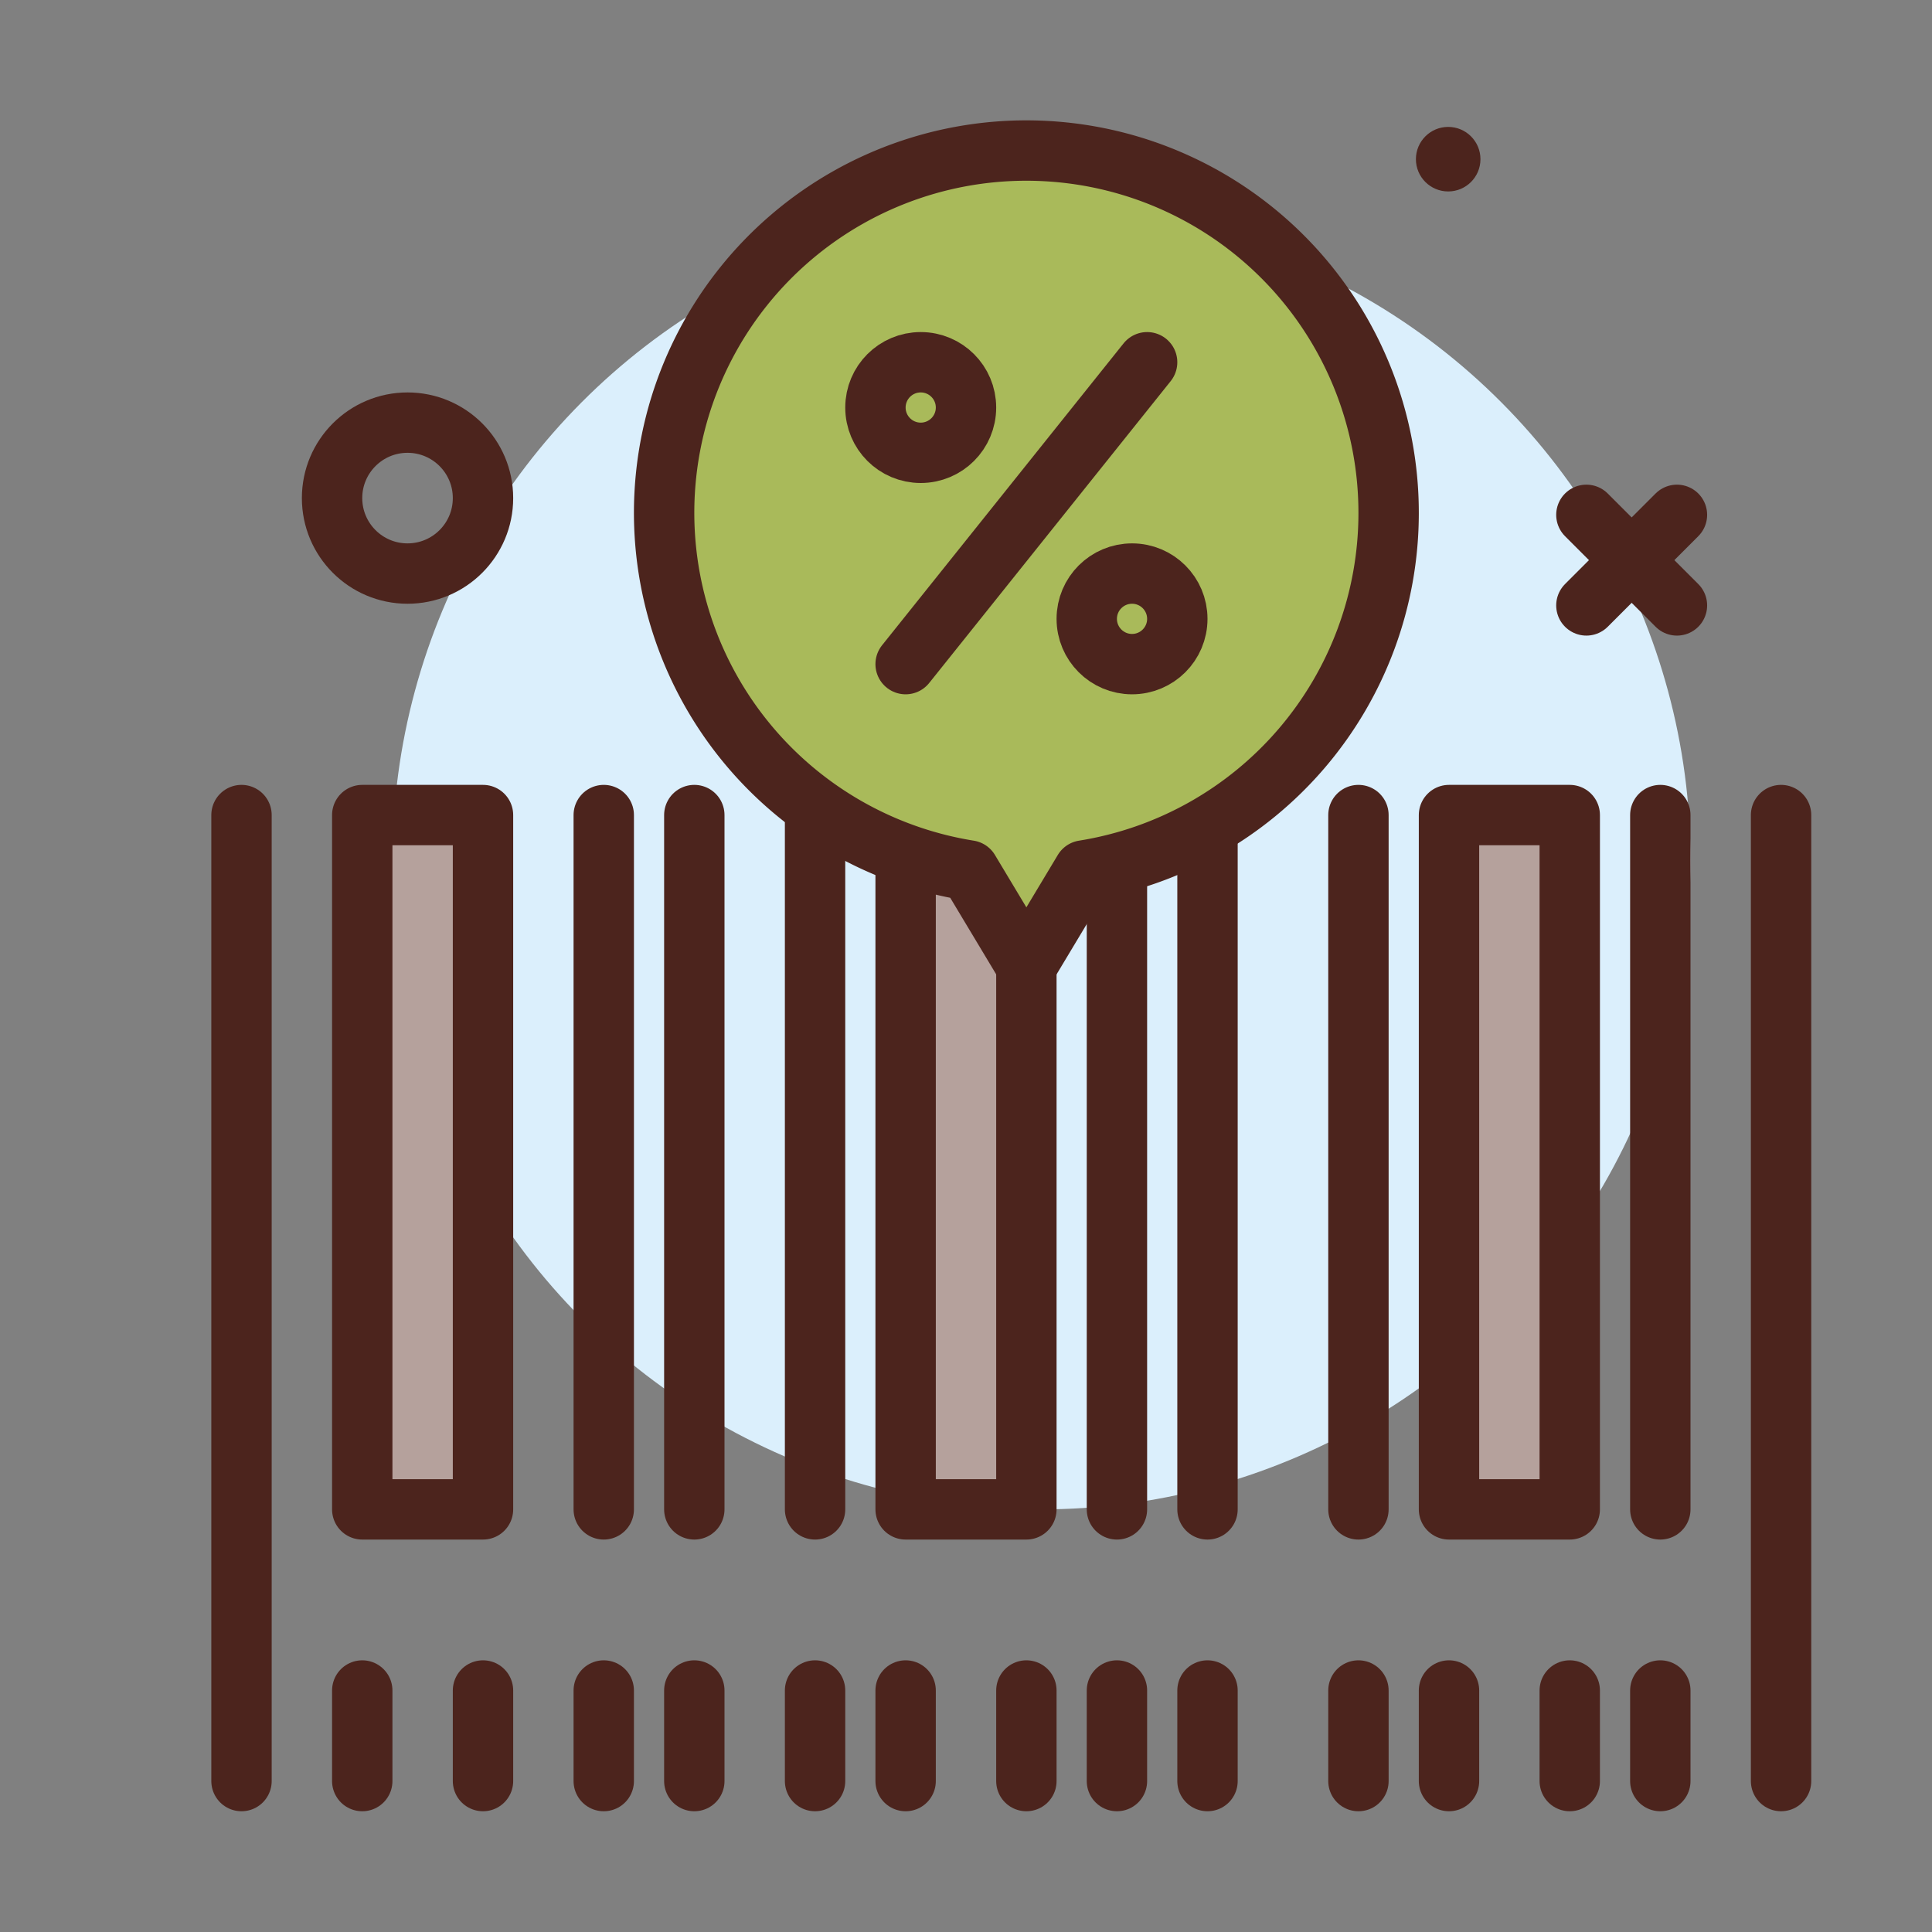
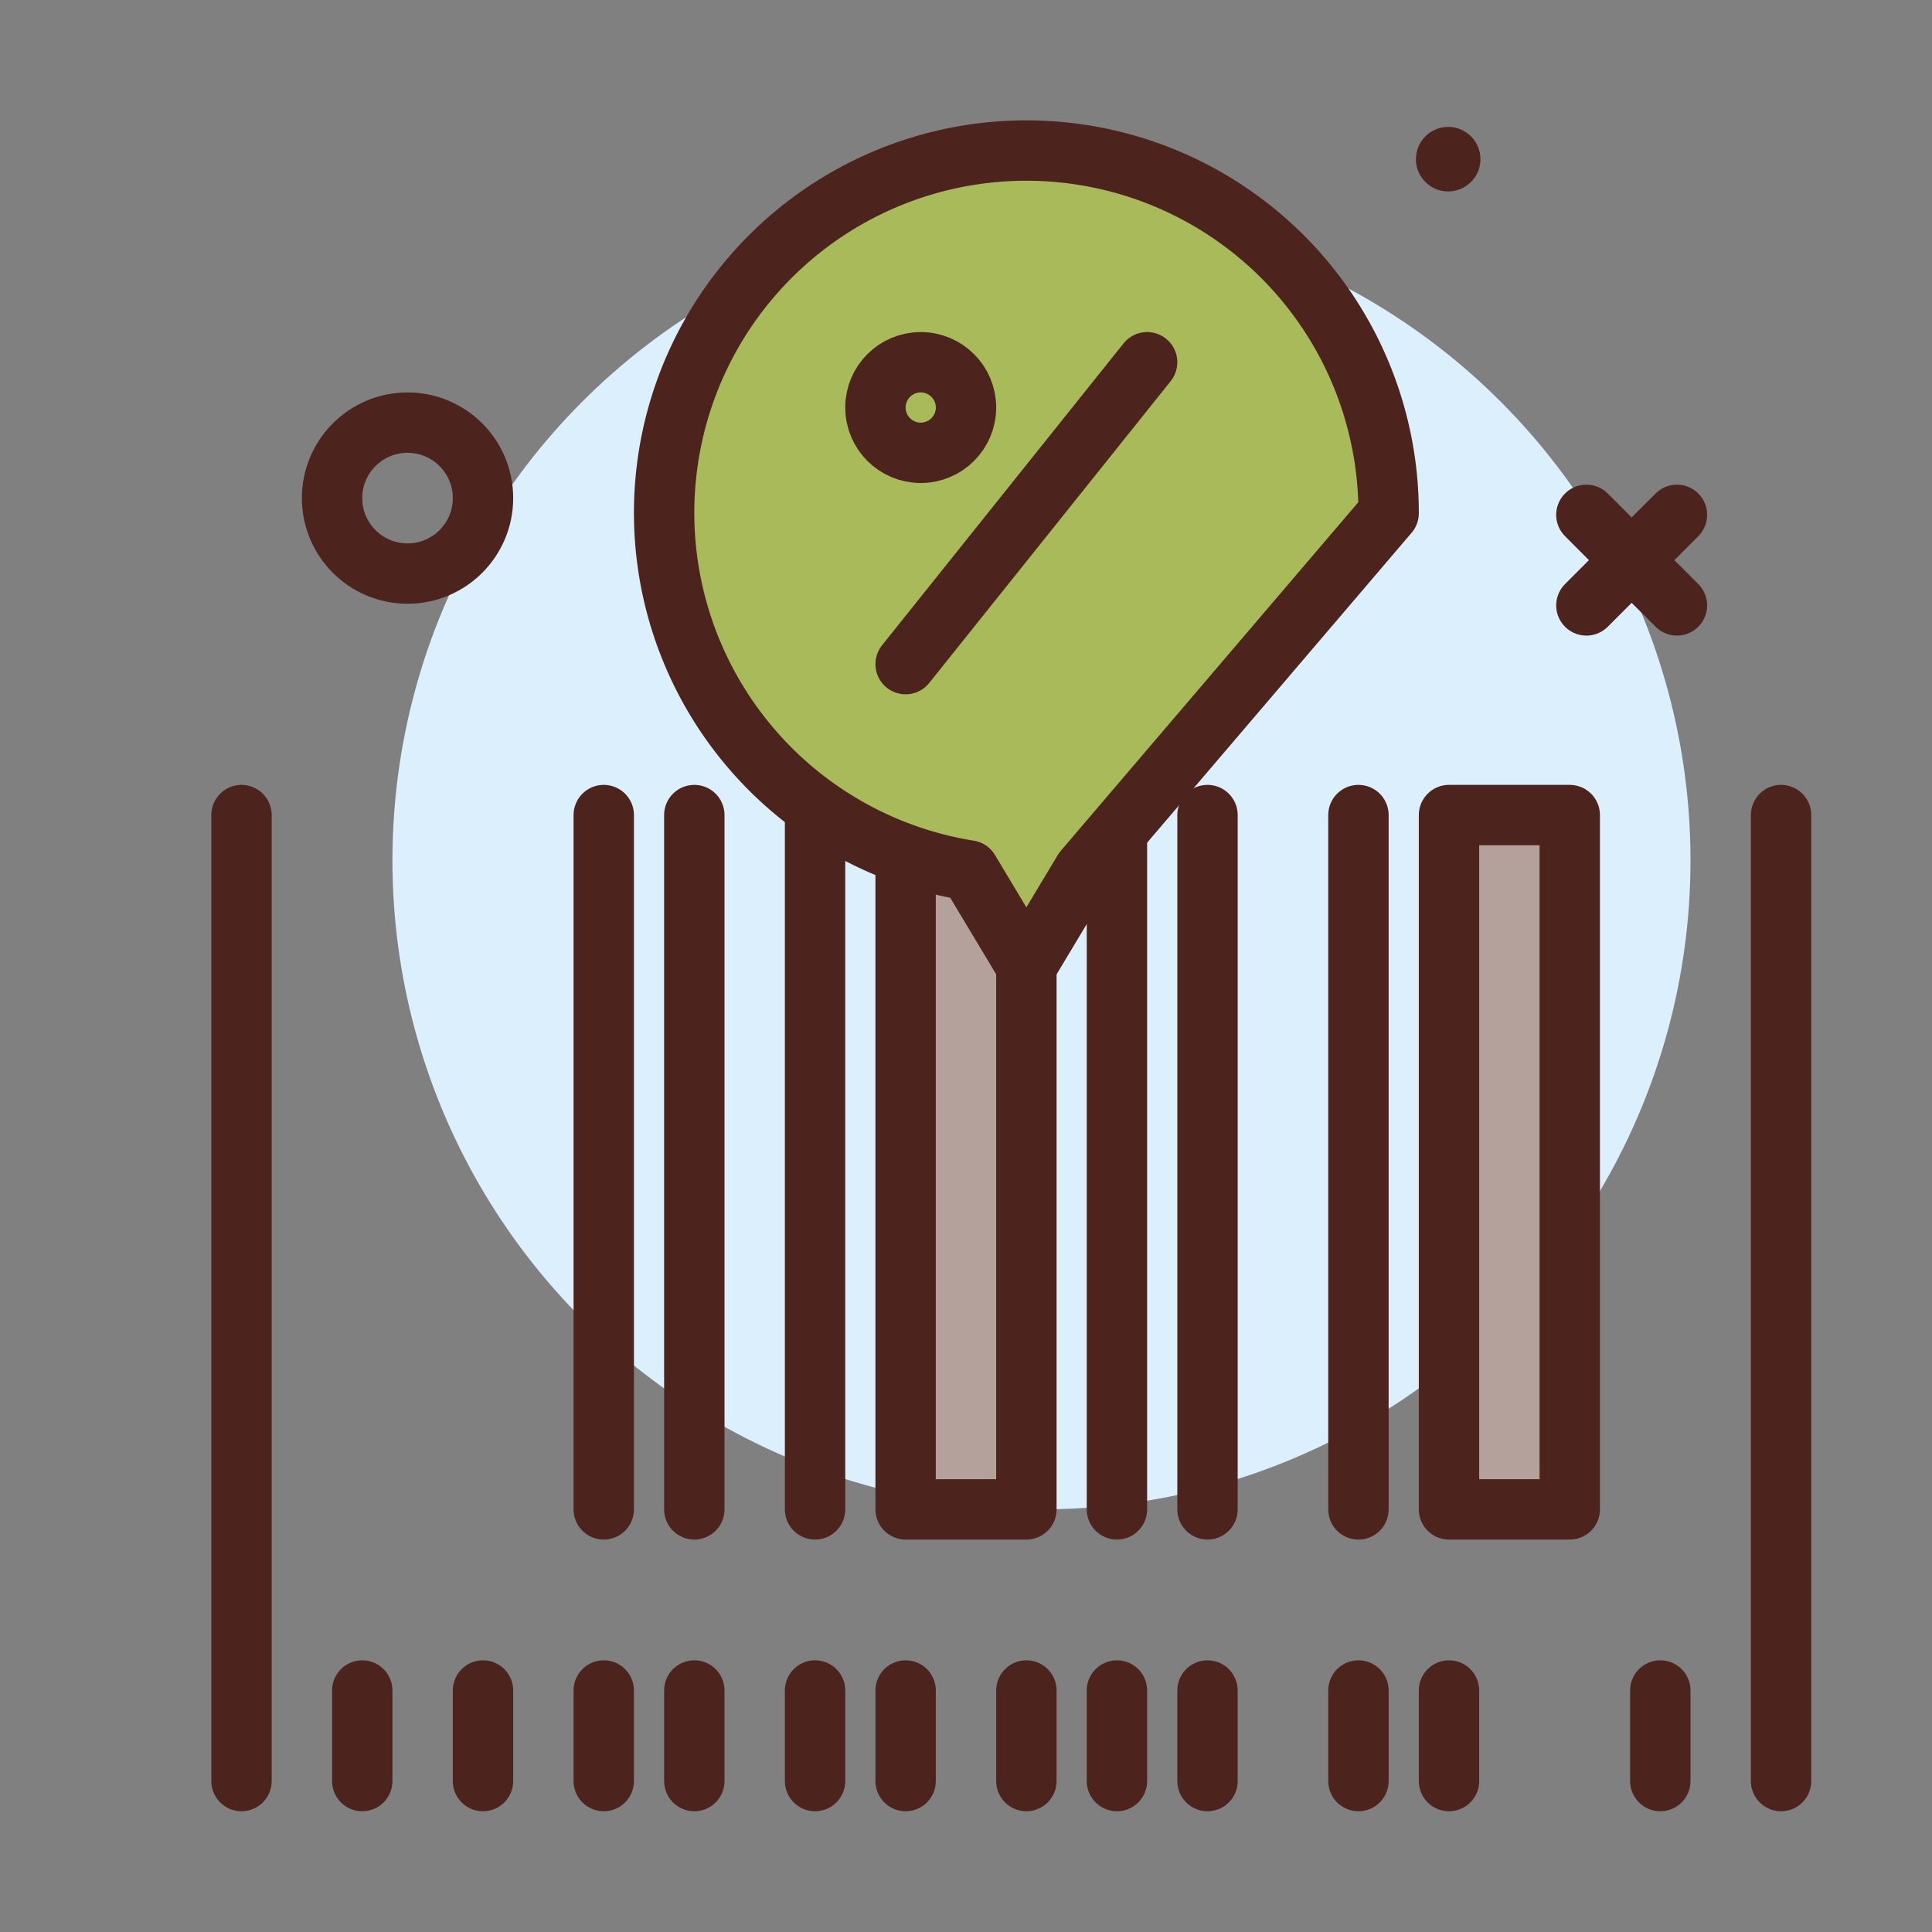
<svg xmlns="http://www.w3.org/2000/svg" viewBox="0 0 64 64">
  <rect x="0" y="0" width="64" height="64" fill="#808080" stroke="none" />
  <defs>
    <style>.cls-1{fill:#dbeffc;}.cls-2{fill:#b5a19c;}.cls-2,.cls-3,.cls-5{stroke:#4c241d;stroke-linecap:round;stroke-linejoin:round;stroke-width:2px;}.cls-3{fill:none;}.cls-4{fill:#4c241d;}.cls-5{fill:#a9ba5a;}</style>
  </defs>
  <g id="barcode">
    <circle class="cls-1" cx="34.5" cy="28.5" r="21.5" />
-     <rect class="cls-2" height="23" width="4" x="12" y="27" />
    <rect class="cls-2" height="23" width="4" x="30" y="27" />
    <rect class="cls-2" height="23" width="4" x="48" y="27" />
    <line class="cls-3" x1="8" x2="8" y1="27" y2="59" />
    <line class="cls-3" x1="59" x2="59" y1="27" y2="59" />
    <line class="cls-3" x1="20" x2="20" y1="27" y2="50" />
    <line class="cls-3" x1="23" x2="23" y1="27" y2="50" />
    <line class="cls-3" x1="27" x2="27" y1="27" y2="50" />
    <line class="cls-3" x1="37" x2="37" y1="27" y2="50" />
    <line class="cls-3" x1="40" x2="40" y1="27" y2="50" />
    <line class="cls-3" x1="45" x2="45" y1="27" y2="50" />
-     <line class="cls-3" x1="55" x2="55" y1="27" y2="50" />
    <line class="cls-3" x1="12" x2="12" y1="56" y2="59" />
    <line class="cls-3" x1="16" x2="16" y1="56" y2="59" />
    <line class="cls-3" x1="20" x2="20" y1="56" y2="59" />
    <line class="cls-3" x1="23" x2="23" y1="56" y2="59" />
    <line class="cls-3" x1="27" x2="27" y1="56" y2="59" />
    <line class="cls-3" x1="30" x2="30" y1="56" y2="59" />
    <line class="cls-3" x1="34" x2="34" y1="56" y2="59" />
    <line class="cls-3" x1="37" x2="37" y1="56" y2="59" />
    <line class="cls-3" x1="40" x2="40" y1="56" y2="59" />
    <line class="cls-3" x1="45" x2="45" y1="56" y2="59" />
    <line class="cls-3" x1="48" x2="48" y1="56" y2="59" />
-     <line class="cls-3" x1="52" x2="52" y1="56" y2="59" />
    <line class="cls-3" x1="55" x2="55" y1="56" y2="59" />
    <circle class="cls-4" cx="47.973" cy="5.273" r="1.069" />
-     <path class="cls-5" d="M46,17A12,12,0,1,0,32.101,28.836L34,32l1.899-3.164A11.992,11.992,0,0,0,46,17Z" />
+     <path class="cls-5" d="M46,17A12,12,0,1,0,32.101,28.836L34,32l1.899-3.164Z" />
    <line class="cls-3" x1="38" x2="30" y1="12" y2="22" />
    <circle class="cls-3" cx="30.5" cy="13.5" r="1.5" />
-     <circle class="cls-3" cx="37.5" cy="20.5" r="1.5" />
    <circle class="cls-3" cx="13.5" cy="16.5" r="2.5" />
    <line class="cls-3" x1="52.551" x2="55.551" y1="17.055" y2="20.055" />
    <line class="cls-3" x1="55.551" x2="52.551" y1="17.055" y2="20.055" />
  </g>
</svg>